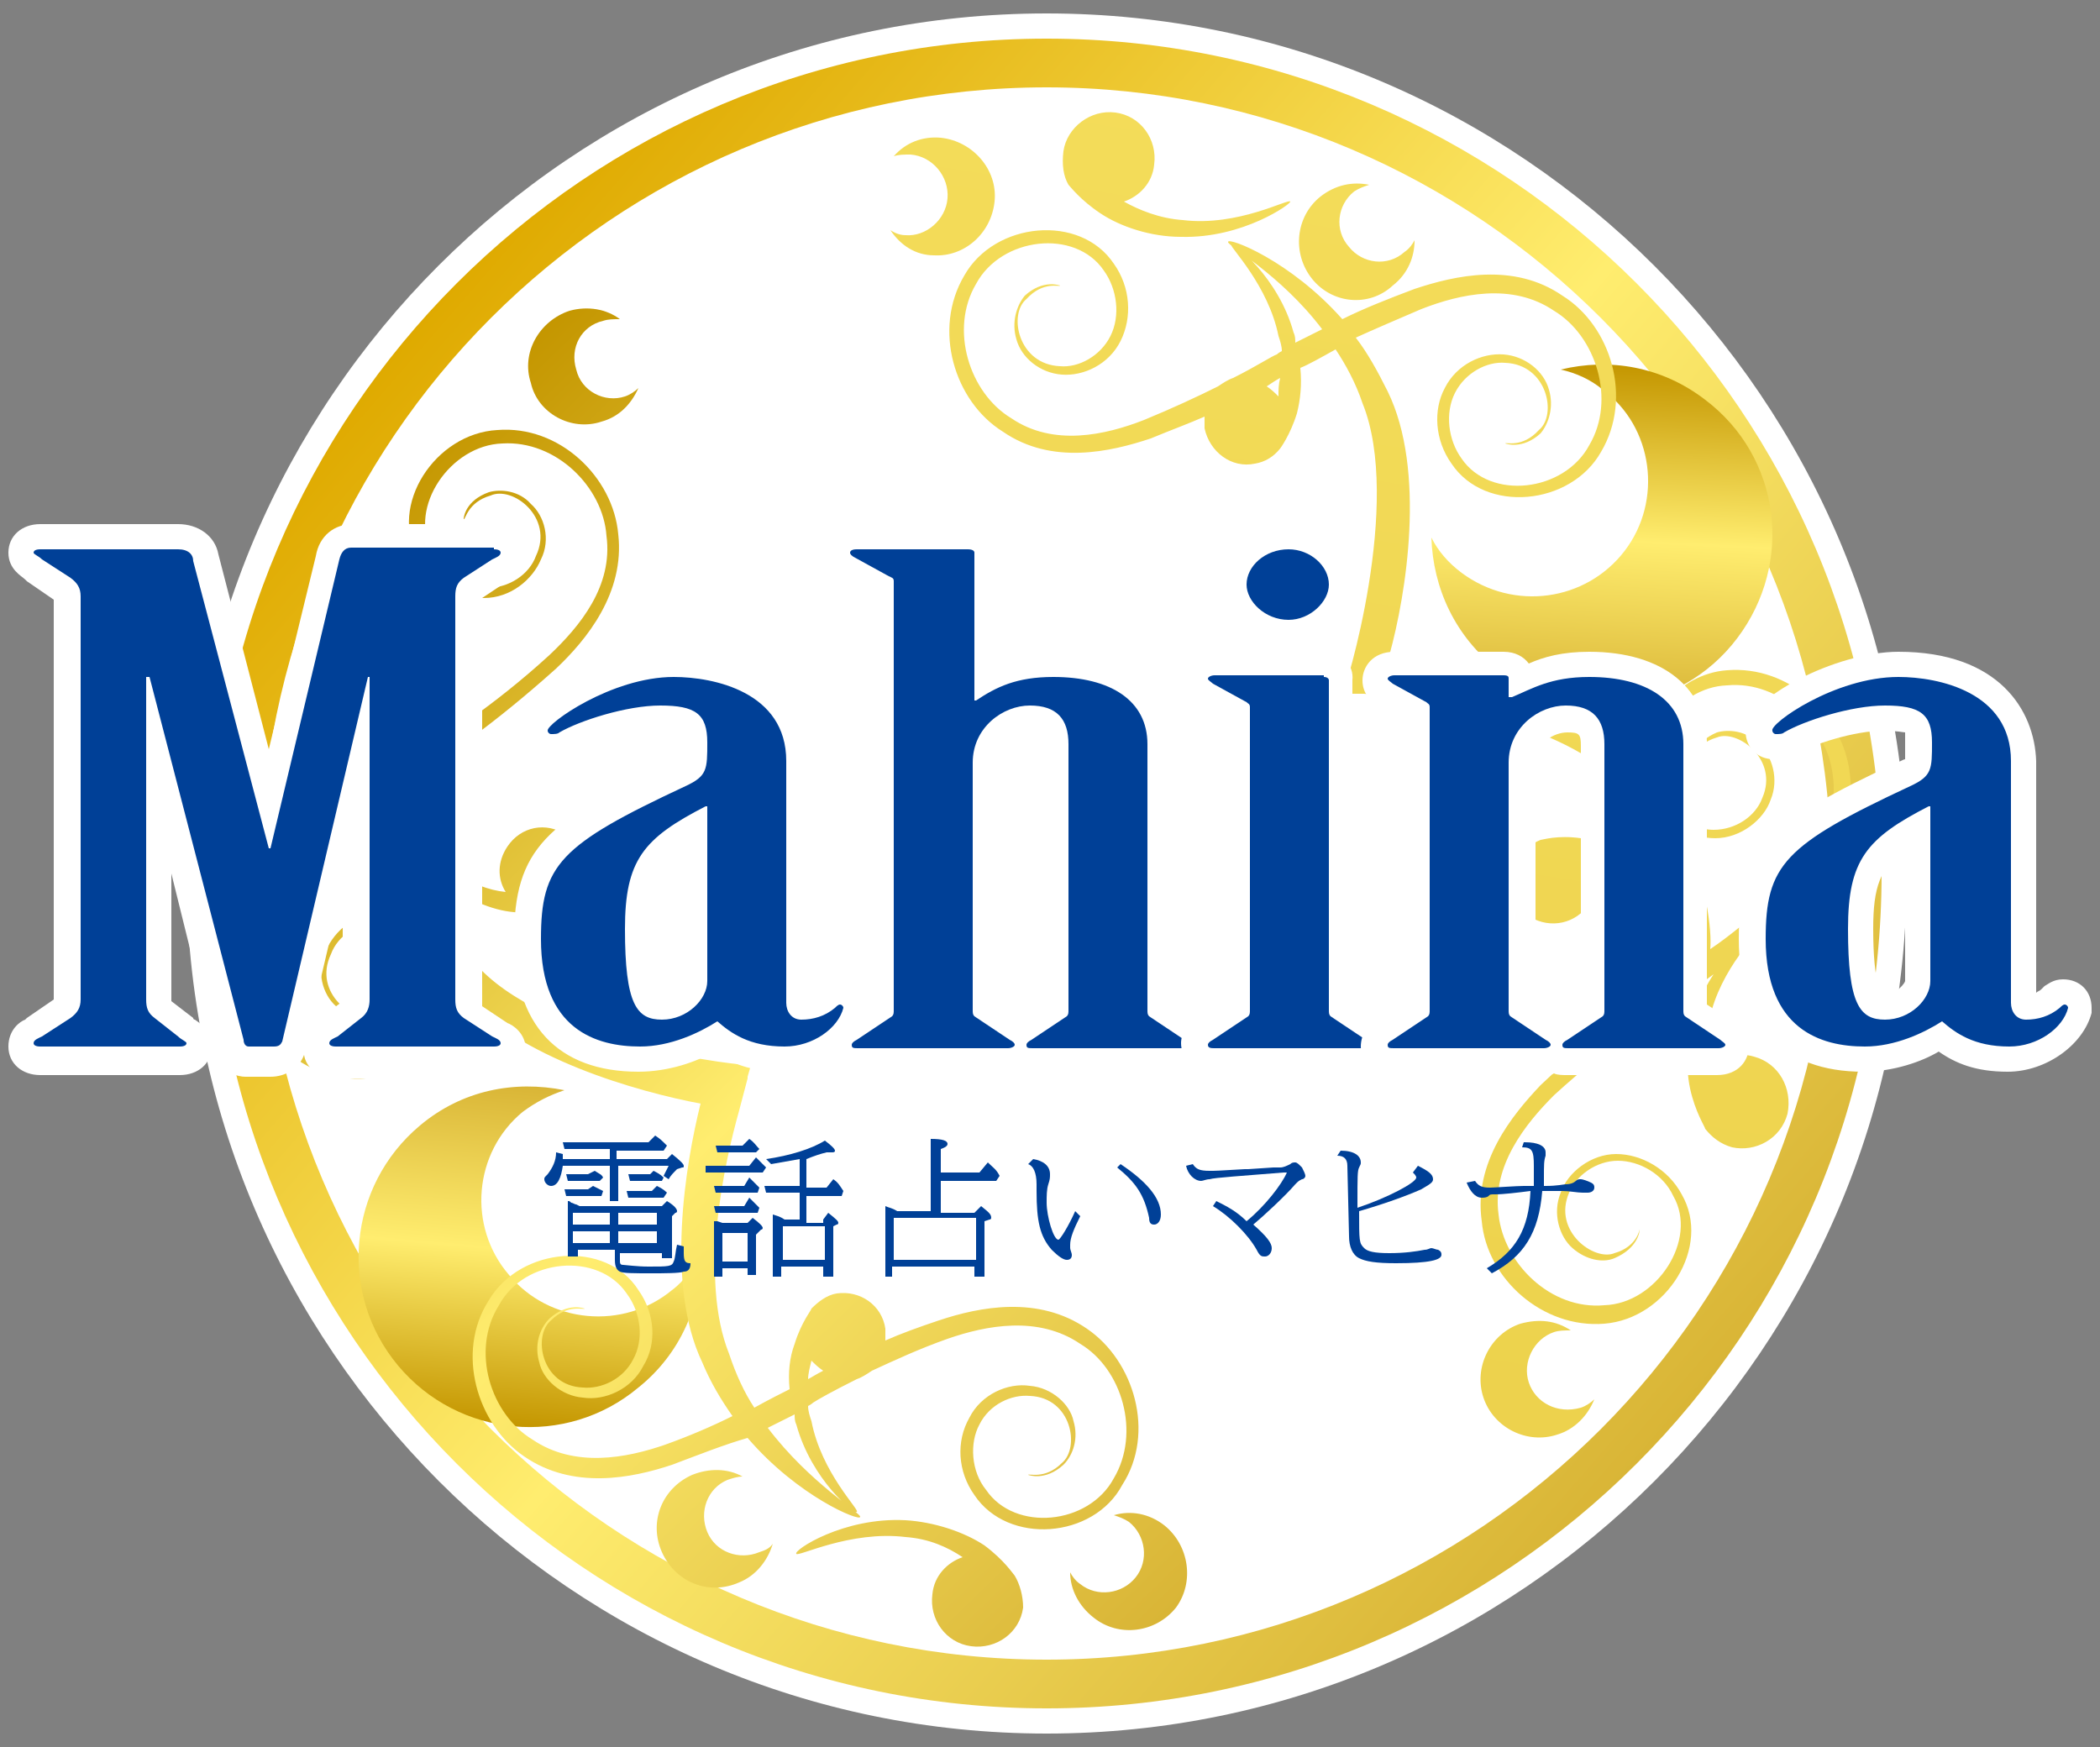
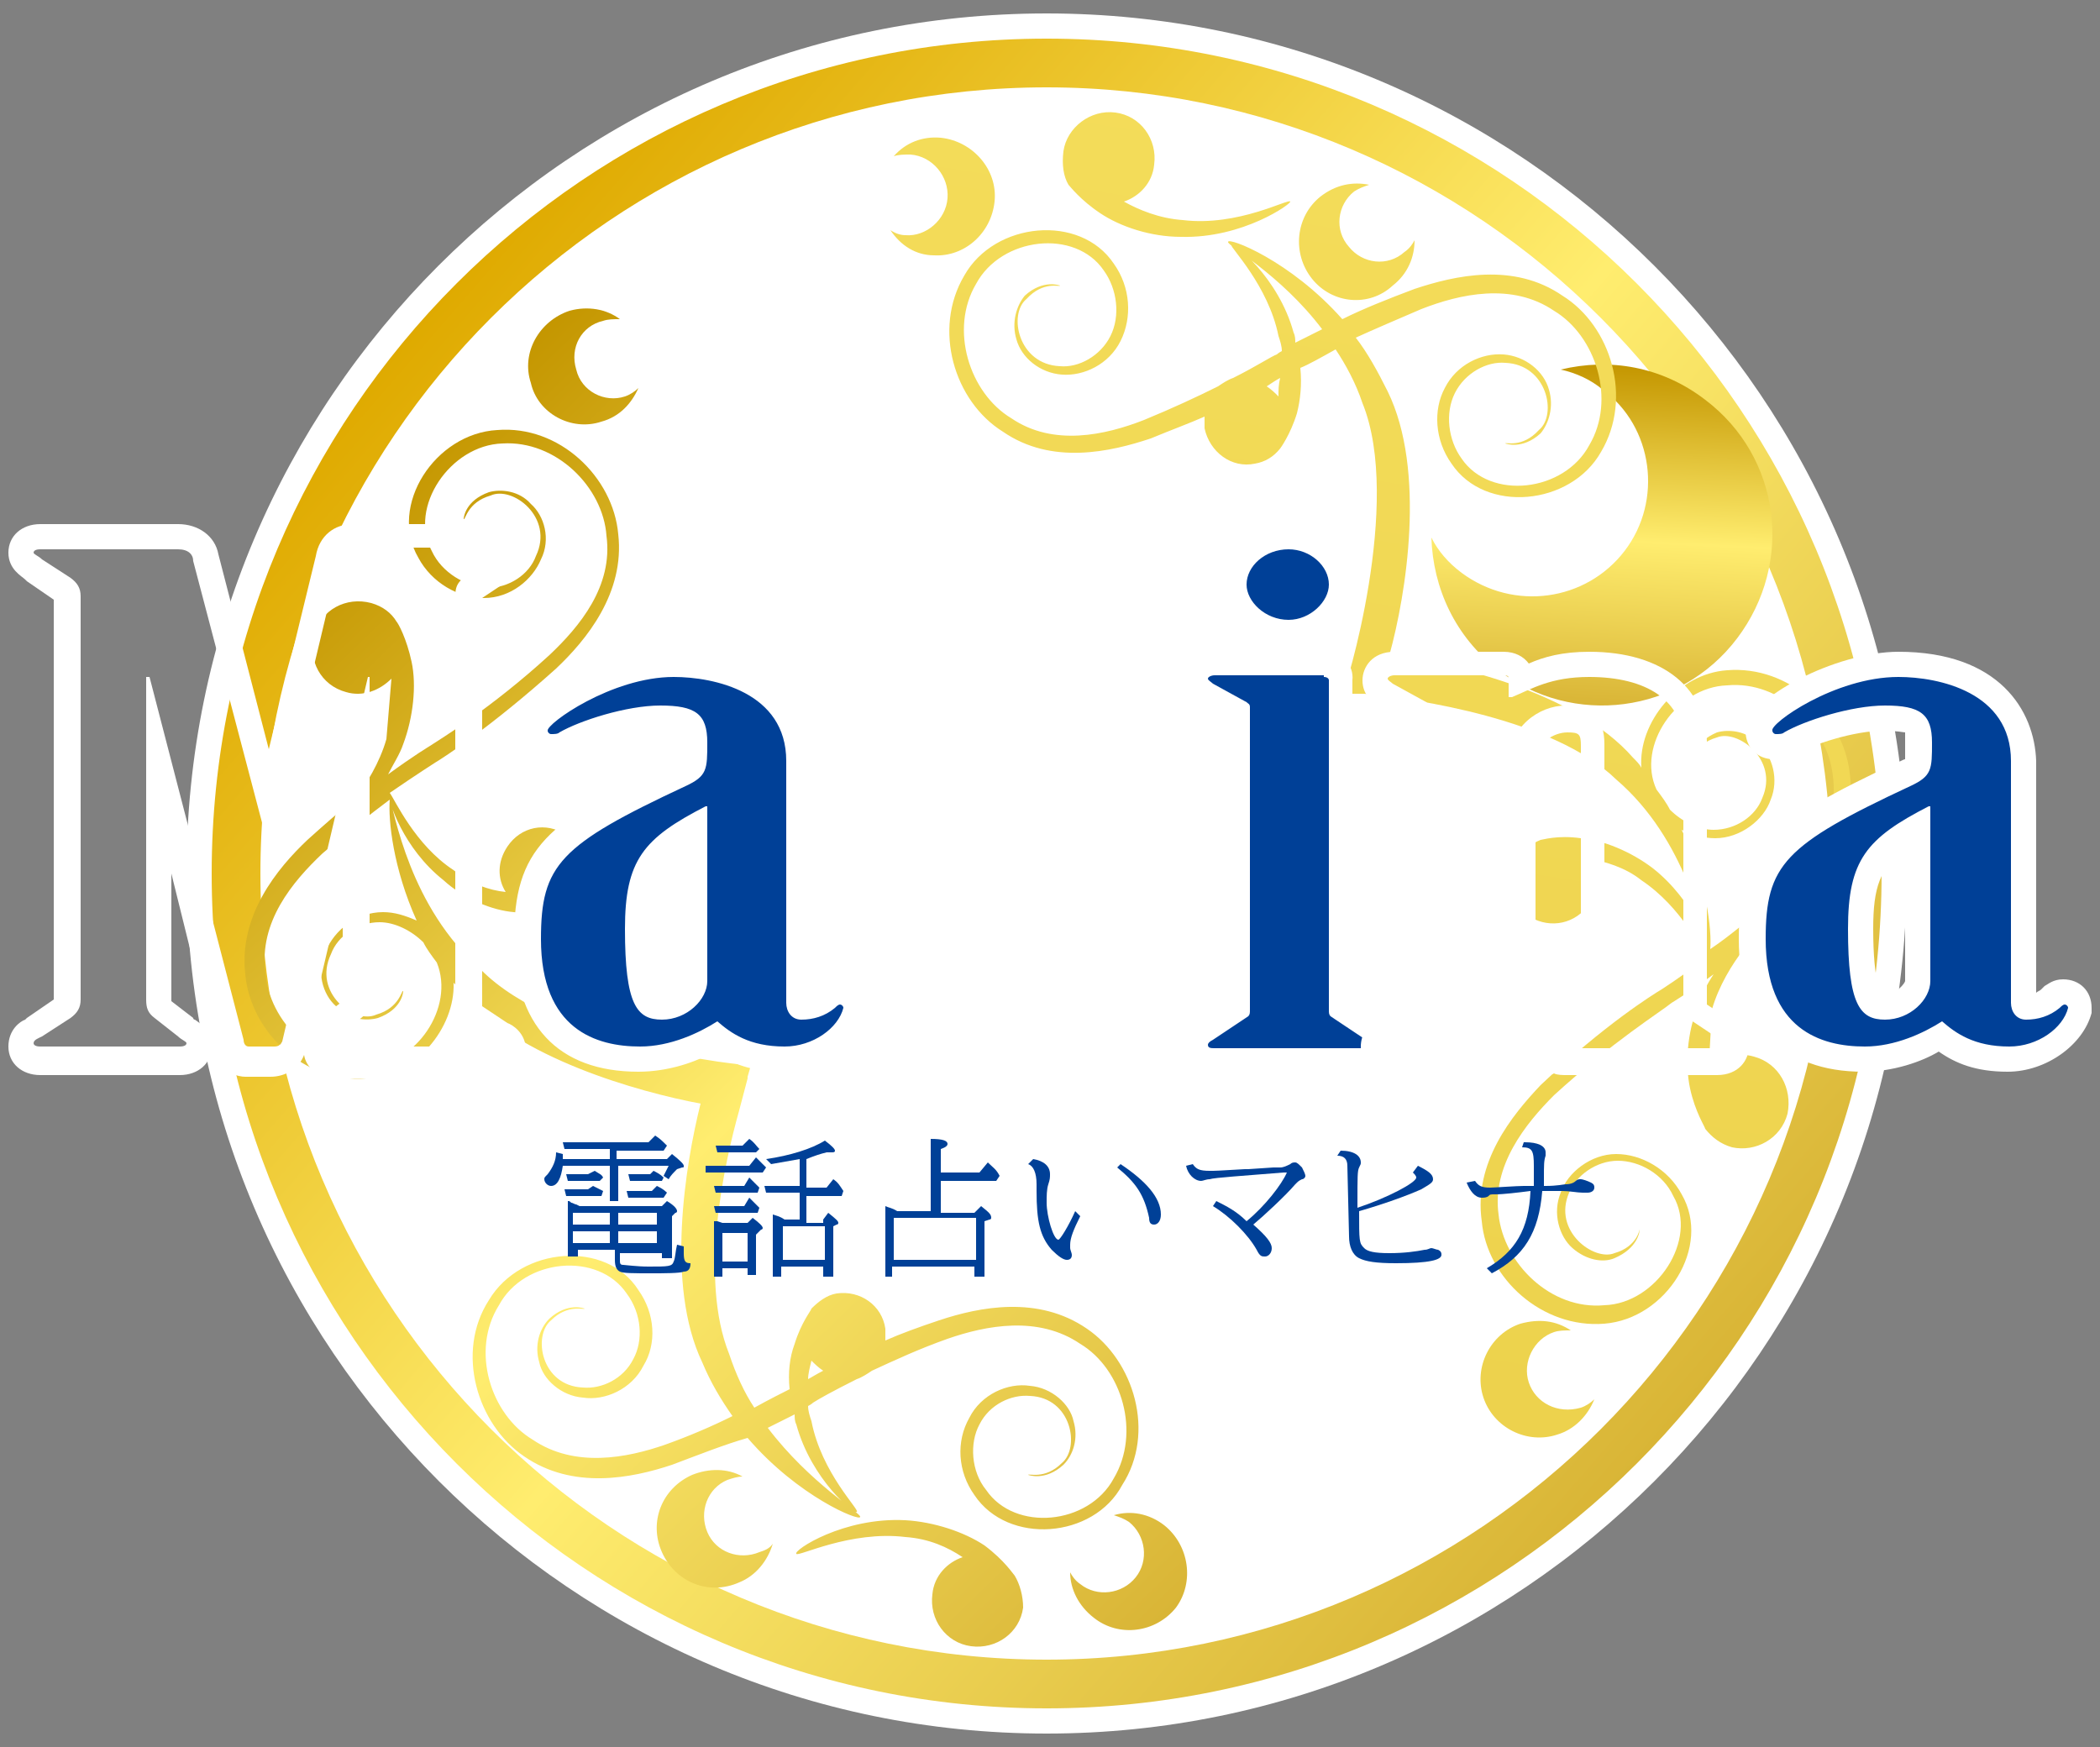
<svg xmlns="http://www.w3.org/2000/svg" version="1.1" id="レイヤー_1" x="0px" y="0px" viewBox="0 0 125 104" style="enable-background:new 0 0 125 104;" xml:space="preserve">
  <rect x="0" y="0" width="125" height="104" fill="#808080" stroke="none" />
  <style type="text/css">
	.st0{fill:#FFFFFF;}
	.st1{fill:url(#SVGID_1_);}
	.st2{fill:url(#SVGID_2_);}
	.st3{fill:url(#SVGID_3_);}
	.st4{fill:url(#SVGID_4_);}
	.st5{fill:url(#SVGID_5_);}
	.st6{fill:#004097;}
</style>
  <g>
    <path class="st0" d="M50.2,69.4c-0.1-0.1-0.3-0.2-0.5-0.2c0,0,0,0-0.1,0c-0.2,0-0.4,0.1-0.5,0.3L49,69.8h-0.1v-0.4   c0.2-0.1,0.4-0.1,0.5-0.2c0.1,0,0.1,0,0.2,0c0.6,0,0.9-0.4,0.9-0.8c0-0.5-0.5-0.9-1-1.2c-0.1-0.1-0.3-0.1-0.4-0.1   c-0.1,0-0.3,0-0.4,0.1c-0.7,0.4-1.7,0.8-2.9,1c0-0.1-0.1-0.2-0.1-0.3c-0.2-0.3-0.4-0.4-0.6-0.6L45,67.2c-0.1-0.1-0.3-0.2-0.5-0.2   c-0.2,0-0.4,0.1-0.5,0.2l-0.2,0.2h-1.3c-0.2,0-0.4,0.1-0.6,0.3s-0.2,0.4-0.1,0.6l0.1,0.2c-0.2,0-0.4,0.1-0.5,0.2   c-0.2-0.3-0.4-0.5-0.8-0.8c0,0-0.1-0.1-0.2-0.1c0-0.1-0.1-0.3-0.2-0.4c-0.3-0.3-0.5-0.4-0.8-0.6c-0.1-0.1-0.3-0.1-0.4-0.1   c-0.2,0-0.4,0.1-0.5,0.2l-0.2,0.2h-4.8c-0.2,0-0.4,0.1-0.6,0.3c-0.1,0.1-0.2,0.3-0.1,0.5c0,0,0,0-0.1,0c-0.2,0.1-0.3,0.3-0.3,0.5   c0,0.3-0.2,0.6-0.4,0.9c-0.2,0.2-0.3,0.4-0.3,0.7c0,0.6,0.5,1.1,1.1,1.1c0,0,0,0,0,0c0,0.1-0.1,0.2-0.1,0.3v3.3   c0,0.4,0.3,0.7,0.7,0.7h0.6c0.3,0,0.5-0.2,0.7-0.4h0.8c0,0.4,0.1,0.9,0.8,1.2c0.2,0.1,0.7,0.2,2.2,0.2c0.3,0,1.7,0,2.1-0.1   c0.4-0.1,0.9-0.4,1-1.2c0-0.2-0.1-0.4-0.2-0.5c0,0-0.1-0.1-0.2-0.1c0-0.1,0-0.2,0-0.4c0-0.3-0.2-0.6-0.5-0.7l-0.4-0.1c0,0,0,0,0,0   v-0.7c0.3-0.2,0.3-0.5,0.3-0.6c0-0.3-0.2-0.5-0.4-0.8c0.1-0.2,0.1-0.4,0.1-0.6c0.1-0.1,0.3-0.3,0.4-0.4l0.1,0   c0.2-0.1,0.3-0.2,0.4-0.3l0,0.1c0,0.2,0.2,0.4,0.3,0.5c0,0.1,0,0.2,0,0.4l0.1,0.4c0,0,0,0,0,0c0,0,0,0-0.1,0.1   c-0.1,0.2-0.2,0.4-0.1,0.7l0.1,0.4c-0.1,0.1-0.1,0.2-0.1,0.4V76c0,0.4,0.3,0.7,0.7,0.7H43c0.3,0,0.6-0.2,0.7-0.5h0.1   c0.1,0.2,0.4,0.4,0.6,0.4H45c0.2,0,0.3,0,0.4-0.1c0.1,0.2,0.3,0.3,0.6,0.3h0.6c0.4,0,0.7-0.3,0.7-0.6h1.1c0.1,0.3,0.4,0.6,0.7,0.6   h0.6c0.4,0,0.7-0.3,0.7-0.7v-2.5c0.3-0.2,0.3-0.5,0.3-0.7c0-0.5-0.4-0.8-0.9-1.2h0.4c0.3,0,0.5-0.2,0.7-0.4L51,71   c0.1-0.3,0.1-0.6-0.1-0.8C50.7,69.9,50.5,69.7,50.2,69.4z M47.3,74.3v-0.5h1.1v0.5H47.3z" />
    <path class="st0" d="M59.2,68.6c-0.1-0.1-0.3-0.2-0.5-0.2c0,0,0,0-0.1,0c-0.2,0-0.4,0.1-0.5,0.3L57.9,69h-1.2v-0.2   c0.2-0.2,0.4-0.4,0.4-0.7c0-0.9-1.1-1-1.7-1c0,0,0,0,0,0c-0.2,0-0.4,0.1-0.5,0.2c-0.1,0.1-0.2,0.3-0.2,0.5v3.6h-1.1   c-0.2-0.1-0.4-0.2-0.5-0.2l-0.1,0c-0.1,0-0.2,0-0.3,0c-0.1,0-0.3,0-0.4,0.1c-0.2,0.1-0.3,0.4-0.3,0.6V76c0,0.4,0.3,0.7,0.7,0.7h0.6   c0.4,0,0.7-0.3,0.7-0.6h3.4c0.1,0.3,0.4,0.6,0.7,0.6h0.6c0.4,0,0.7-0.3,0.7-0.7v-3c0.3-0.2,0.4-0.5,0.4-0.7c0-0.5-0.5-0.9-0.9-1.2   c-0.1-0.1-0.3-0.2-0.4-0.2c-0.2,0-0.4,0.1-0.5,0.2l-0.2,0.2h-1.1v-0.5h2.6c0.3,0,0.5-0.1,0.6-0.4l0.2-0.3c0.1-0.2,0.1-0.6-0.1-0.8   C59.7,69.1,59.5,68.9,59.2,68.6z M54,74.2v-1h3.4v1H54z" />
    <path class="st0" d="M64.5,71.6c-0.1-0.1-0.3-0.2-0.5-0.2c0,0-0.1,0-0.1,0c-0.2,0-0.4,0.2-0.5,0.4c-0.1,0.2-0.2,0.3-0.2,0.5   C63.1,72,63,71.7,63,71.5c0-0.3,0-0.7,0.1-0.9c0.1-0.3,0.1-0.5,0.1-0.7c0-0.8-0.6-1.4-1.6-1.6c0,0-0.1,0-0.1,0   c-0.2,0-0.4,0.1-0.5,0.2l-0.3,0.3c-0.2,0.2-0.2,0.4-0.2,0.7c0.1,0.2,0.2,0.4,0.5,0.5c0,0.1,0,0.2,0,0.5v0.4c0,2,0.3,3,1.1,3.9   c0.3,0.4,0.8,0.9,1.4,0.9c0.6,0,1-0.4,1-1.1c0-0.2,0-0.3-0.1-0.5l0,0c0-0.1,0-0.4,0.5-1.3c0.1-0.3,0.1-0.6-0.1-0.8L64.5,71.6z" />
    <path class="st0" d="M67.1,68.7c-0.1-0.1-0.2-0.1-0.4-0.1c-0.2,0-0.3,0.1-0.5,0.2L65.9,69c-0.2,0.1-0.3,0.4-0.3,0.6   c0,0.2,0.1,0.4,0.3,0.6c1,0.8,1.4,1.4,1.6,2.5c0.2,0.9,0.8,1,1,1c0.7,0,1.2-0.6,1.2-1.4C69.8,71,68.9,69.8,67.1,68.7z" />
-     <path class="st0" d="M77.1,68.5c-0.3,0-0.5,0.1-0.7,0.2c-0.1,0.1-0.2,0.1-0.2,0.1c0,0-0.1,0-0.1,0l0,0c0,0-0.1,0-0.3,0l-0.1,0   l-1.5,0.1l-0.2,0C72.4,69,72.3,69,72,69c-0.3,0-0.4,0-0.4,0c-0.1-0.2-0.3-0.3-0.5-0.4c0,0-0.1,0-0.1,0c-0.2,0-0.3,0.1-0.4,0.2   l-0.3,0.2c-0.2,0.2-0.3,0.5-0.3,0.7c0.2,0.9,0.9,1.5,1.6,1.5c0.1,0,0.2,0,0.3,0c0,0,0,0,0,0l-0.2,0.3c-0.1,0.2-0.2,0.4-0.2,0.6   c0,0.2,0.2,0.4,0.3,0.5c0.9,0.5,1.9,1.6,2.3,2.3c0.2,0.4,0.4,0.8,1.1,0.8c0.6,0,1.1-0.5,1.1-1.2c0-0.5-0.2-0.9-0.7-1.4   c0.7-0.6,1.5-1.4,2-2c0.1-0.1,0.1-0.1,0.2-0.2c0.1-0.1,0.6-0.3,0.6-0.9c0-0.3-0.1-0.6-0.3-0.9C78,69,77.7,68.5,77.1,68.5z    M75.3,70.7c-0.3,0.4-0.7,0.8-1,1.1c-0.5-0.4-1-0.7-1.5-0.9C73.2,70.9,74,70.8,75.3,70.7z" />
    <path class="st0" d="M86,73.8c-0.2-0.1-0.5-0.2-0.8-0.2c-0.2,0-0.4,0.1-0.6,0.1c-0.2,0.1-0.8,0.2-1.9,0.2c-0.8,0-1-0.1-1-0.1   c0,0,0,0,0,0c0-0.2,0-0.6,0-1.1c1.3-0.4,2.5-0.8,3.3-1.2c0.5-0.2,1.1-0.6,1.1-1.2c0-0.8-0.9-1.2-1.3-1.4c-0.1,0-0.2-0.1-0.3-0.1   c-0.1,0-0.3,0-0.4,0.1L83.7,69c-0.2,0.1-0.3,0.4-0.4,0.6c0,0.1,0,0.2,0,0.2c-0.4,0.2-1,0.6-1.8,0.9c0-0.6,0-1,0.1-1.1   c0.1-0.2,0.1-0.3,0.1-0.5c0-0.7-0.5-1.4-1.9-1.4c0,0,0,0,0,0c-0.3,0-0.5,0.1-0.6,0.4L79,68.4c-0.1,0.2-0.1,0.5,0,0.7   c0.1,0.2,0.3,0.4,0.5,0.4l0.1,4.1c0,1.1,0.5,1.6,0.9,1.9c0.5,0.3,1.2,0.5,2.6,0.5c1.9,0,3.5,0,3.5-1.2C86.6,74.5,86.5,74.1,86,73.8   z" />
    <path class="st0" d="M95.2,69.8c-0.1-0.1-0.6-0.3-1-0.3c-0.3,0-0.5,0.1-0.7,0.2c0,0-0.1,0-0.3,0c-0.1,0-0.2,0-0.3,0   c-0.1,0-0.2,0-0.3,0c0-0.6,0-0.7,0-0.9c0-0.2,0-0.2,0-0.4c0-0.6-0.5-1.3-1.9-1.3h-0.1c-0.3,0-0.6,0.2-0.7,0.4l-0.1,0.3   c-0.1,0.2-0.1,0.4,0,0.6c0.1,0.2,0.3,0.3,0.5,0.4c0,0,0,0,0,0c0,0.1,0,0.2,0,0.4c0,0.2,0,0.4,0,0.5c0,0,0,0,0,0   c-0.4,0-1.8,0.1-1.9,0.1c-0.1,0-0.2,0-0.2,0c0,0,0,0,0,0c-0.1-0.2-0.3-0.3-0.5-0.4c0,0-0.1,0-0.1,0c-0.2,0-0.3,0.1-0.5,0.2L87,70   c-0.2,0.2-0.3,0.5-0.2,0.7c0.2,0.8,0.9,1.4,1.6,1.4c0.2,0,0.5-0.1,0.6-0.1c0.1,0,0.1,0,0.3-0.1c0.3-0.1,0.7-0.1,1.2-0.2   c-0.2,1.5-0.8,2.4-2.1,3.1c-0.2,0.1-0.3,0.3-0.4,0.5c0,0.2,0,0.4,0.2,0.6l0.3,0.3c0.1,0.2,0.3,0.2,0.5,0.2c0.1,0,0.2,0,0.3-0.1   c2-1,3-2.4,3.3-4.8c0.2,0,0.4,0,0.6,0c0.4,0,0.8,0,1.1,0c0.2,0,0.4,0,0.4,0c0.6,0,1.1-0.4,1.1-1C95.8,70.5,95.7,70.1,95.2,69.8z" />
  </g>
  <path class="st0" d="M62.3,0.8C34,0.8,11.1,23.8,11.1,52c0,28.2,23,51.2,51.2,51.2c28.2,0,51.2-23,51.2-51.2  C113.5,23.8,90.5,0.8,62.3,0.8z" />
  <g>
    <linearGradient id="SVGID_1_" gradientUnits="userSpaceOnUse" x1="24.74" y1="19.383" x2="99.786" y2="84.619">
      <stop offset="0" style="stop-color:#DFAA00" />
      <stop offset="0.515" style="stop-color:#FFED6F" />
      <stop offset="1" style="stop-color:#D9B536" />
    </linearGradient>
    <path class="st1" d="M62.3,101.7c-27.4,0-49.7-22.3-49.7-49.7c0-27.4,22.3-49.7,49.7-49.7C89.7,2.3,112,24.6,112,52   C112,79.4,89.7,101.7,62.3,101.7z M62.3,5.2c-25.8,0-46.8,21-46.8,46.8c0,25.8,21,46.8,46.8,46.8C88,98.8,109,77.8,109,52   C109,26.2,88,5.2,62.3,5.2z" />
    <g>
      <linearGradient id="SVGID_2_" gradientUnits="userSpaceOnUse" x1="-79.407" y1="36.008" x2="-60.32" y2="29.11" gradientTransform="matrix(0.419 -0.908 0.908 0.419 31.251 -2.271)">
        <stop offset="0" style="stop-color:#C49600" />
        <stop offset="0.515" style="stop-color:#FFED6F" />
        <stop offset="1" style="stop-color:#D9B536" />
      </linearGradient>
-       <path class="st2" d="M30.3,75.9c2.4,2.9,6.8,3.3,9.7,0.9c0.8-0.6,1.3-1.4,1.7-2.2c0.1,3-1.2,6-3.7,8c-4.3,3.6-10.7,3-14.3-1.3    c-3.6-4.3-3-10.7,1.3-14.3c2.5-2.1,5.6-2.7,8.6-2.1c-0.9,0.3-1.7,0.7-2.5,1.3C28.2,68.6,27.8,73,30.3,75.9z" />
      <linearGradient id="SVGID_3_" gradientUnits="userSpaceOnUse" x1="12.067" y1="28.521" x2="75.027" y2="79.506" gradientTransform="matrix(0.993 0.12 -0.12 0.993 7.855 5.006)">
        <stop offset="0" style="stop-color:#C49600" />
        <stop offset="0.515" style="stop-color:#FFED6F" />
        <stop offset="1" style="stop-color:#D9B536" />
      </linearGradient>
      <path class="st3" d="M46,91.9c-0.3,1-1,1.9-2,2.3c-1.8,0.8-3.8,0-4.6-1.8c-0.8-1.8,0-3.8,1.8-4.6c1-0.4,2.1-0.4,3,0.1    c-0.3,0-0.6,0.1-0.9,0.2c-1.2,0.5-1.7,1.9-1.2,3.1c0.5,1.2,1.9,1.7,3.1,1.2C45.5,92.3,45.8,92.2,46,91.9z M69.3,90.8    c-0.9-0.7-2-0.9-3-0.6c0.3,0.1,0.6,0.2,0.9,0.4c1,0.8,1.2,2.3,0.4,3.3c-0.8,1-2.3,1.2-3.3,0.4c-0.3-0.2-0.5-0.5-0.6-0.7    c0,1,0.5,2,1.4,2.7c1.5,1.2,3.7,0.9,4.9-0.6C71.1,94.2,70.8,92,69.3,90.8z M40,87.2c-2.4,0.8-5.9,1.5-8.8-0.5    c-2.8-1.9-4.1-6.2-2.1-9.3c1.9-3.2,7-3.6,8.9-0.6c1,1.4,1.1,3.2,0.3,4.5c-0.7,1.4-2.3,2.1-3.6,1.9c-1.3-0.1-2.4-1.1-2.6-2.1    c-0.3-1,0-2,0.6-2.6c1.1-1,2.1-0.6,2.1-0.6c0,0.1-1-0.3-2,0.7c-1.1,0.9-0.6,3.9,1.9,4c1.1,0.1,2.4-0.5,3-1.7    c0.6-1.1,0.5-2.7-0.4-3.9c-1.7-2.5-6.1-2.1-7.6,0.7c-1.7,2.7-0.5,6.5,2,8c2.5,1.7,5.6,1.1,7.9,0.3c1.4-0.5,2.8-1.1,4-1.7    c-0.7-1-1.3-2-1.8-3.2c-2.2-4.6-1-11.8-0.1-15.4c-3.7-0.7-10.9-2.7-14.2-6.6c-0.2-0.2-0.3-0.4-0.5-0.6c0.1,2.7-2.3,5.6-5.2,5.7    c-3.7,0.3-6.9-2.8-7.2-6.2c-0.4-3.5,1.9-6.3,3.7-8c1-0.9,1.9-1.7,2.8-2.4c0.7-0.9,1.5-2.2,1.9-3.6l0.3-3.6    c-0.7,0.7-1.7,1.1-2.7,0.8c-1.5-0.4-2.3-1.9-1.9-3.4c0.4-1.5,1.9-2.3,3.4-1.9c0.7,0.2,1.2,0.6,1.5,1.1l0,0c0.1,0.1,0.6,1,0.9,2.4    c0.3,1.4,0.1,3.3-0.5,4.9c-0.2,0.6-0.6,1.2-0.9,1.8c1.5-1.1,2.5-1.7,2.5-1.7c0.6-0.4,3.6-2.2,7.1-5.4c1.8-1.7,3.8-4.1,3.4-7.1    c-0.2-2.9-3-5.7-6.2-5.5c-3.1,0.1-5.6,3.8-4.2,6.4c0.6,1.3,2,2.1,3.3,2.2c1.3,0,2.5-0.8,2.9-1.9c1.1-2.3-1.4-4.2-2.7-3.6    c-1.4,0.4-1.5,1.5-1.6,1.4c0-0.1,0.1-1.1,1.5-1.6c0.7-0.2,1.8-0.1,2.5,0.7c0.8,0.7,1.2,2.1,0.6,3.3c-0.5,1.2-1.8,2.3-3.4,2.3    c-1.5,0-3.1-0.9-3.9-2.4c-1.8-3.1,1-7.4,4.7-7.6c3.7-0.3,6.9,2.8,7.2,6.2c0.4,3.5-1.9,6.3-3.7,8c-3.9,3.5-6.7,5.3-7.2,5.6    c0,0-1.1,0.7-2.7,1.8c0.3,0.4,1.5,3.1,3.8,4.6c1,0.8,2.1,1.2,3.1,1.3c-0.5-0.8-0.5-1.8,0.1-2.7c0.8-1.2,2.3-1.5,3.5-0.7    c1.2,0.8,1.5,2.4,0.7,3.5c-0.4,0.5-0.9,0.9-1.4,1l0,0c-0.1,0-1,0.3-2.4,0.1c-1.3-0.1-3-0.8-4.2-1.9c-2.4-1.9-3.3-4.7-3.3-5.3    c0,0,0,0,0,0c0.4,1.4,1.3,6.9,5.5,10.6c4.5,4.6,15.9,5.8,16.1,5.7l-0.2,0.7l0,0c0,0,0,0,0,0.1L44,66.1c0,0,0,0,0,0    c-0.9,3.2-2.4,10-0.6,14.5c0.4,1.2,0.9,2.3,1.5,3.2c0.9-0.5,1.7-0.9,2.1-1.1c-0.1-1,0-1.9,0.3-2.7c0.4-1.3,1-2,1-2.1l0,0    c0.4-0.4,0.9-0.8,1.5-0.9c1.4-0.2,2.7,0.7,2.9,2.1c0,0.2,0,0.5,0,0.7c0.9-0.4,2-0.8,3.2-1.2c2.4-0.8,5.9-1.5,8.8,0.5    c2.8,1.9,4.1,6.2,2.1,9.3C65.1,91.6,60,92,58,89c-1-1.4-1.1-3.2-0.3-4.6c0.7-1.4,2.3-2.1,3.6-1.9c1.3,0.1,2.4,1.1,2.6,2.1    c0.3,1,0,2-0.6,2.6c-1.1,1-2.1,0.6-2.1,0.6c0-0.1,1,0.3,2-0.7c1.1-0.9,0.6-3.9-1.9-4c-1.1-0.1-2.4,0.5-3,1.7    c-0.6,1.1-0.5,2.8,0.4,3.9c1.7,2.5,6.1,2.1,7.6-0.7c1.6-2.7,0.5-6.5-2-8c-2.5-1.7-5.6-1.1-7.9-0.3c-1.7,0.6-3.2,1.3-4.5,1.9    c-0.3,0.2-0.6,0.4-0.9,0.5c-1.4,0.7-2.3,1.2-2.6,1.4c0,0-0.1,0.1-0.3,0.2c0,0.3,0.1,0.6,0.2,0.9c0.6,3.1,2.9,5.3,2.7,5.4    c-0.1,0.2-2.7-1.9-3.6-5.2c-0.1-0.2-0.1-0.4-0.1-0.6c-0.4,0.2-1,0.5-1.6,0.8c2.5,3.3,5.6,5.1,5.5,5.3c0,0.3-3.7-1.2-6.7-4.7    C43.1,86,41.6,86.6,40,87.2z M48.1,82.1c0.2-0.1,0.5-0.3,0.9-0.5c-0.3-0.2-0.5-0.4-0.7-0.6C48.2,81.4,48.1,81.8,48.1,82.1z     M26,57.3c-0.3-0.4-0.6-0.8-0.8-1.2c-0.7-0.7-1.7-1.2-2.6-1.2c-1.3,0-2.5,0.8-2.9,1.9c-1.1,2.3,1.4,4.2,2.7,3.6    c1.4-0.4,1.5-1.5,1.6-1.4c0,0.1-0.1,1.1-1.5,1.6c-0.7,0.2-1.8,0.1-2.5-0.7c-0.8-0.7-1.2-2.1-0.6-3.3c0.5-1.2,1.8-2.3,3.4-2.3    c0.7,0,1.3,0.2,2,0.5c-1.4-3.1-1.7-6-1.6-7.2c-1.2,0.9-2.6,2-4,3.2c-1.8,1.7-3.8,4.1-3.4,7.1c0.2,2.9,3,5.7,6.2,5.5    C24.7,63.4,27.1,60,26,57.3z M60.4,93.8c-0.1-0.1-0.6-0.9-1.8-1.8c-1.2-0.8-3-1.4-4.7-1.5c-3.7-0.2-6.7,1.8-6.5,2    c0.1,0.2,3.2-1.4,6.5-1c1.4,0.1,2.5,0.6,3.4,1.2c-0.9,0.3-1.7,1.1-1.8,2.2c-0.2,1.5,0.8,2.9,2.3,3.1c1.5,0.2,2.9-0.8,3.1-2.3    C60.9,95,60.7,94.3,60.4,93.8L60.4,93.8z M35.8,25.1c1.1-0.3,1.8-1.1,2.2-2c-0.2,0.2-0.5,0.4-0.8,0.5c-1.2,0.4-2.6-0.3-2.9-1.6    c-0.4-1.3,0.3-2.6,1.6-2.9c0.3-0.1,0.6-0.1,1-0.1c-0.8-0.6-1.9-0.8-3-0.5c-1.8,0.6-2.9,2.5-2.3,4.3C32,24.6,34,25.7,35.8,25.1z" />
    </g>
    <g>
      <linearGradient id="SVGID_4_" gradientUnits="userSpaceOnUse" x1="76.426" y1="96.533" x2="58.846" y2="106.675" gradientTransform="matrix(-0.456 -0.89 -0.89 0.456 216.603 45.695)">
        <stop offset="0" style="stop-color:#C49600" />
        <stop offset="0.515" style="stop-color:#FFED6F" />
        <stop offset="1" style="stop-color:#D9B536" />
      </linearGradient>
      <path class="st4" d="M96.7,32.8c-2.3,3-6.6,3.6-9.7,1.3c-0.8-0.6-1.4-1.3-1.8-2.1c0.1,3,1.4,5.9,4,7.9c4.4,3.4,10.8,2.6,14.2-1.9    c3.4-4.5,2.6-10.8-1.9-14.2c-2.6-2-5.7-2.5-8.6-1.8c0.9,0.2,1.8,0.6,2.5,1.2C98.4,25.4,99,29.8,96.7,32.8z" />
      <linearGradient id="SVGID_5_" gradientUnits="userSpaceOnUse" x1="51.817" y1="505.751" x2="115.765" y2="-714.458" gradientTransform="matrix(0.995 0.102 -0.102 0.995 6.57 2.596)">
        <stop offset="0" style="stop-color:#C49600" />
        <stop offset="0.515" style="stop-color:#FFED6F" />
        <stop offset="1" style="stop-color:#D9B536" />
      </linearGradient>
      <path class="st5" d="M78.1,16.6c-1.2-1.5-1-3.7,0.5-4.9c0.9-0.7,1.9-0.9,2.9-0.7c-0.3,0.1-0.6,0.2-0.9,0.4c-1,0.8-1.2,2.3-0.3,3.3    c0.8,1,2.3,1.2,3.3,0.3c0.3-0.2,0.5-0.5,0.6-0.7c0,1-0.4,2-1.3,2.7C81.5,18.3,79.3,18.1,78.1,16.6z M91,82.3    c-0.4-1.2,0.3-2.6,1.5-3c0.3-0.1,0.6-0.1,1-0.1c-0.9-0.6-1.9-0.7-3-0.4c-1.8,0.6-2.8,2.6-2.2,4.4c0.6,1.8,2.6,2.8,4.4,2.2    c1-0.3,1.8-1.1,2.2-2.1c-0.2,0.2-0.5,0.4-0.8,0.5C92.7,84.2,91.4,83.5,91,82.3z M59.2,12c0.2-1.9-1.3-3.6-3.2-3.8    c-1.1-0.1-2.1,0.3-2.8,1.1c0.3-0.1,0.6-0.1,1-0.1c1.3,0.1,2.3,1.3,2.2,2.6c-0.1,1.3-1.3,2.3-2.5,2.2c-0.3,0-0.6-0.1-0.9-0.3    c0.6,0.9,1.5,1.5,2.6,1.5C57.4,15.3,59,13.9,59.2,12z M63.6,11c0.1,0.1,0.7,0.9,1.9,1.7c1.2,0.8,3,1.4,4.8,1.4    c3.7,0.1,6.6-2,6.5-2.1c-0.1-0.2-3.1,1.5-6.4,1.1c-1.4-0.1-2.6-0.6-3.5-1.1c0.9-0.3,1.7-1.1,1.8-2.2c0.2-1.5-0.8-2.9-2.3-3.1    c-1.5-0.2-2.9,0.9-3.1,2.3C63.2,9.8,63.3,10.5,63.6,11L63.6,11z M106.4,66.3c-0.4,1.5-1.9,2.3-3.3,2c-0.7-0.2-1.2-0.6-1.6-1.1l0,0    c0-0.1-0.6-1-0.9-2.4c-0.3-1.4-0.2-3.3,0.5-5c0.2-0.6,0.5-1.2,0.9-1.8c-1.5,1.1-2.5,1.7-2.5,1.7c-0.6,0.5-3.5,2.3-7,5.5    c-1.7,1.7-3.7,4.2-3.3,7.1c0.3,2.9,3.1,5.7,6.3,5.4c3.1-0.1,5.6-3.9,4.1-6.5c-0.6-1.3-2-2.1-3.3-2.1c-1.3,0-2.5,0.9-2.9,1.9    c-1,2.3,1.5,4.1,2.7,3.6c1.4-0.4,1.5-1.5,1.5-1.4c0,0.1-0.1,1.1-1.5,1.7c-0.7,0.3-1.7,0.1-2.5-0.6c-0.8-0.7-1.2-2.1-0.7-3.3    c0.4-1.2,1.8-2.3,3.3-2.3c1.5,0,3.1,0.9,3.9,2.4c1.8,3.1-0.9,7.4-4.6,7.7c-3.7,0.3-7-2.7-7.3-6.1c-0.5-3.5,1.8-6.3,3.5-8.1    c3.8-3.6,6.7-5.4,7.2-5.7c0,0,1.1-0.7,2.7-1.9c-0.3-0.4-1.5-3-3.9-4.6c-1-0.8-2.2-1.1-3.1-1.3c0.5,0.8,0.5,1.8,0,2.7    c-0.8,1.2-2.3,1.5-3.5,0.8c-1.2-0.7-1.5-2.3-0.8-3.5c0.3-0.5,0.9-0.9,1.4-1.1l0,0c0.1,0,1-0.3,2.4-0.1c1.3,0.1,3,0.8,4.3,1.8    c2.4,1.9,3.4,4.7,3.4,5.2c0,0,0,0,0,0c-0.4-1.4-1.4-6.9-5.6-10.5c-3.7-3.6-11.9-4.8-15-5.1l-1.3,0c0.2-0.2,3.6-11.4,1.2-17.3    c-0.4-1.2-1-2.3-1.6-3.2c-0.9,0.5-1.6,0.9-2.1,1.1c0.1,1,0,1.9-0.2,2.7c-0.4,1.3-1,2.1-1,2.1l0,0c-0.4,0.5-0.9,0.8-1.5,0.9    c-1.4,0.3-2.7-0.7-3-2.1c0-0.2,0-0.5,0-0.7c-0.9,0.4-2,0.8-3.2,1.3c-2.4,0.8-5.9,1.6-8.8-0.4c-2.9-1.8-4.2-6.1-2.3-9.3    c1.8-3.2,6.9-3.7,8.9-0.7c1,1.4,1.1,3.2,0.4,4.6c-0.7,1.4-2.2,2.1-3.5,2c-1.3-0.1-2.4-1-2.7-2.1c-0.3-1,0-2,0.5-2.6    c1.1-1,2.1-0.6,2.1-0.6c0,0.1-1-0.3-2,0.8c-1.1,0.9-0.5,3.9,2,4c1.1,0.1,2.4-0.6,3-1.8c0.6-1.2,0.4-2.8-0.4-3.9    c-1.7-2.5-6.1-2-7.6,0.8c-1.6,2.7-0.4,6.5,2.1,8c2.5,1.7,5.6,1,7.9,0.1c1.7-0.7,3.2-1.4,4.4-2c0.3-0.2,0.6-0.4,0.9-0.5    c1.4-0.7,2.3-1.3,2.6-1.4c0,0,0.1-0.1,0.3-0.2c0-0.3-0.1-0.6-0.2-0.9c-0.6-3-2.9-5.3-2.8-5.4c0.1-0.2,2.8,1.9,3.7,5.2    c0.1,0.2,0.1,0.4,0.1,0.6c0.4-0.2,1-0.5,1.6-0.8c-2.5-3.3-5.7-5-5.6-5.2c0-0.3,3.7,1.1,6.8,4.6c1.2-0.6,2.7-1.2,4.3-1.8    c2.4-0.8,5.9-1.6,8.8,0.4c2.9,1.8,4.2,6.1,2.3,9.3c-1.8,3.2-6.9,3.7-8.9,0.7c-1-1.4-1.1-3.2-0.4-4.5c0.7-1.4,2.2-2.1,3.5-2    c1.3,0.1,2.4,1,2.7,2.1c0.3,1,0,2-0.5,2.6c-1.1,1-2.1,0.6-2.1,0.6c0-0.1,1,0.3,2-0.8c1.1-0.9,0.5-3.9-2-4c-1.1-0.1-2.4,0.6-3,1.8    c-0.6,1.2-0.4,2.8,0.4,3.9c1.7,2.5,6.1,2,7.6-0.8c1.6-2.7,0.4-6.5-2.1-8c-2.5-1.7-5.6-1-7.9-0.1c-1.4,0.6-2.8,1.2-3.9,1.7    c0.7,0.9,1.3,2,1.9,3.2c2.3,4.7,1.1,12.1,0.1,15.7c3.6,0.5,11,2.1,14.5,6.1c0.2,0.2,0.4,0.4,0.5,0.6c-0.2-2.7,2.2-5.6,5.1-5.8    c3.7-0.3,6.9,2.7,7.3,6.1c0.5,3.5-1.8,6.3-3.5,8.1c-1,0.9-1.9,1.7-2.8,2.4c-0.7,0.9-1.5,2.2-1.9,3.6l-0.2,3.6    c0.7-0.7,1.7-1.1,2.7-0.8C105.9,63.3,106.7,64.8,106.4,66.3z M76.2,22.5c-0.2,0.1-0.5,0.3-0.8,0.5c0.3,0.2,0.5,0.4,0.7,0.6    C76.1,23.2,76.1,22.9,76.2,22.5z M105.8,53.3c1.7-1.7,3.7-4.2,3.3-7.1c-0.3-2.9-3.1-5.7-6.3-5.4c-3,0.1-5.4,3.6-4.2,6.2    c0.3,0.4,0.6,0.8,0.8,1.2c0.7,0.7,1.7,1.2,2.6,1.2c1.3,0,2.5-0.8,2.9-1.9c1-2.3-1.5-4.1-2.7-3.6c-1.4,0.4-1.5,1.5-1.5,1.4    c0-0.1,0.1-1.1,1.5-1.7c0.7-0.2,1.8-0.1,2.5,0.7c0.8,0.7,1.2,2.1,0.7,3.3c-0.4,1.2-1.8,2.3-3.3,2.3c-0.7,0-1.4-0.2-2-0.5    c1.5,3.1,1.8,6,1.7,7.1C103,55.7,104.4,54.5,105.8,53.3z" />
    </g>
  </g>
  <g>
    <path class="st6" d="M36.3,68.4h-2.7L33.5,68h5.1l0.4-0.4c0.3,0.2,0.4,0.3,0.7,0.6l-0.2,0.3h-2.8V69h3l0.3-0.3   c0.5,0.4,0.7,0.6,0.7,0.7c0,0.1,0,0.1-0.1,0.1l-0.3,0.1c-0.2,0.2-0.4,0.4-0.5,0.6L39.5,70c0.1-0.2,0.2-0.4,0.3-0.6h-3v2.1h-0.5   v-2.1h-2.8c-0.1,0.7-0.3,1.2-0.7,1.2c-0.2,0-0.4-0.2-0.4-0.4c0-0.1,0-0.1,0.2-0.3c0.3-0.4,0.5-0.8,0.5-1.3l0.4,0.1v0.1V69h2.8V68.4   z M35.3,70.6c0.2,0.1,0.4,0.2,0.6,0.3l-0.1,0.3h-2.1l-0.1-0.4H35L35.3,70.6z M36.9,74.5V75c0,0.2,0,0.3,0.2,0.3   c0.1,0,0.8,0.1,1.5,0.1c1.2,0,1.4,0,1.5-0.3c0.1-0.2,0.1-0.6,0.2-1l0.4,0.1c0,0.2,0,0.3,0,0.4c0,0.5,0.1,0.6,0.4,0.6   c0,0.3-0.1,0.5-0.4,0.5c-0.2,0.1-1.2,0.1-1.9,0.1c-1.1,0-1.7,0-1.9-0.1c-0.2-0.1-0.3-0.3-0.3-0.7v-0.6h-2.2v0.4h-0.6v-3.3   c0.1,0,0.1,0,0.2,0.1c0.1,0,0.2,0.1,0.3,0.1l0.2,0.1h4.9l0.3-0.3c0.5,0.3,0.6,0.5,0.6,0.6c0,0,0,0.1-0.1,0.1l-0.2,0.2v2.5h-0.6   v-0.3H36.9z M35.4,69.7c0.3,0.2,0.4,0.2,0.5,0.4l-0.2,0.2h-1.9l-0.1-0.4h1.3L35.4,69.7z M36.3,72.2h-2.2v0.7h2.2V72.2z M36.3,73.3   h-2.2V74h2.2V73.3z M39.1,72.2h-2.3v0.7h2.3V72.2z M39.1,73.3h-2.3V74h2.3V73.3z M39.1,70.6c0.2,0.1,0.4,0.2,0.6,0.4l-0.2,0.3h-2.1   l-0.1-0.4h1.5L39.1,70.6z M38.9,69.7c0.2,0.1,0.4,0.2,0.6,0.4l-0.1,0.2h-1.9l-0.1-0.4h1.3L38.9,69.7z" />
    <path class="st6" d="M45,68.9c0.2,0.2,0.3,0.3,0.6,0.6l-0.2,0.3h-3.4L42,69.4h2.6L45,68.9z M44.6,70.1c0.2,0.2,0.3,0.3,0.6,0.6   L45.1,71h-2.5l-0.1-0.4h1.8L44.6,70.1z M44.6,71.3c0.2,0.2,0.3,0.3,0.6,0.6l-0.1,0.3h-2.5l-0.1-0.4h1.8L44.6,71.3z M43,76h-0.5   v-3.3l0.1,0l0.1,0l0.3,0.1c0,0,0,0,0.1,0h1.4l0.3-0.3c0.4,0.3,0.6,0.5,0.6,0.6c0,0,0,0.1-0.1,0.1L45,73.5v2.4h-0.5v-0.4H43V76z    M44.6,67.8L44.6,67.8c0.3,0.2,0.4,0.4,0.6,0.6L45,68.6h-2.3l-0.1-0.4h1.6L44.6,67.8z M44.5,75.1v-1.7H43v1.7H44.5z M49,72.6   l0.3-0.4c0.5,0.4,0.6,0.5,0.6,0.6c0,0,0,0.1-0.1,0.1l-0.2,0.1V76h-0.6v-0.6h-2.5V76H46v-3.7c0.3,0.1,0.4,0.1,0.7,0.3h0.9v-1.6h-2   l-0.1-0.4h2.1V69c-0.6,0.1-1.1,0.2-1.7,0.3L45.6,69c1.4-0.2,2.7-0.6,3.5-1.1c0.4,0.3,0.6,0.5,0.6,0.6c0,0.1-0.1,0.1-0.2,0.1   c-0.1,0-0.1,0-0.3,0c-0.4,0.1-0.7,0.2-1.2,0.4v1.7h1.2l0.4-0.5c0.3,0.2,0.4,0.4,0.6,0.7l-0.1,0.3h-2.1v1.6H49z M46.6,75h2.5v-2   h-2.5V75z" />
    <path class="st6" d="M53.3,76h-0.6v-4.2c0.2,0.1,0.4,0.1,0.7,0.3h2v-4.3c0.7,0,1,0.1,1,0.3c0,0.1-0.1,0.2-0.4,0.3v1.4h2.3l0.5-0.6   c0.3,0.3,0.5,0.4,0.7,0.8l-0.2,0.3h-3.3v1.9H58l0.4-0.4c0.5,0.4,0.6,0.5,0.6,0.7c0,0,0,0.1-0.1,0.1l-0.3,0.1V76h-0.6v-0.6h-4.9V76z    M58.1,75v-2.5h-4.9V75H58.1z" />
    <path class="st6" d="M64.3,72.4c-0.4,0.8-0.6,1.3-0.6,1.7c0,0.1,0,0.1,0,0.2c0,0.1,0.1,0.3,0.1,0.4c0,0.2-0.1,0.3-0.3,0.3   c-0.2,0-0.5-0.2-0.9-0.6c-0.7-0.8-0.9-1.7-0.9-3.5v-0.4c0-0.7-0.2-1.1-0.5-1.2l0.3-0.3c0.6,0.1,1,0.4,1,0.9c0,0.2,0,0.3-0.1,0.6   c-0.1,0.3-0.1,0.7-0.1,1.1c0,0.8,0.4,2.2,0.7,2.2c0.1,0,0.6-0.8,1-1.7L64.3,72.4z M66.7,69.3c1.5,1,2.4,2,2.4,3   c0,0.4-0.2,0.6-0.4,0.6c-0.2,0-0.3-0.1-0.3-0.4c-0.3-1.4-0.8-2.1-1.9-3L66.7,69.3z" />
    <path class="st6" d="M71,69.3c0.2,0.3,0.4,0.4,1,0.4c0.4,0,0.4,0,2.1-0.1l0.2,0l1.5-0.1c0.2,0,0.4,0,0.4,0h0h0   c0.2,0,0.4-0.1,0.6-0.2c0.1-0.1,0.2-0.1,0.3-0.1c0.1,0,0.2,0.1,0.4,0.3c0.1,0.2,0.2,0.4,0.2,0.5c0,0.1-0.1,0.2-0.2,0.2   c-0.2,0.1-0.2,0.1-0.4,0.3c-0.6,0.7-1.9,1.9-2.5,2.4c0.8,0.7,1.1,1.1,1.1,1.4c0,0.3-0.2,0.5-0.4,0.5c-0.2,0-0.3,0-0.5-0.4   c-0.5-0.9-1.6-2-2.6-2.6l0.2-0.3c0.6,0.3,1.2,0.6,1.8,1.2c1.1-0.9,2.1-2.2,2.4-2.9l-0.2,0c-2.4,0.2-4.1,0.3-4.4,0.4   c-0.2,0-0.4,0.1-0.5,0.1c-0.4,0-0.8-0.4-0.9-0.9L71,69.3z" />
    <path class="st6" d="M84.4,69.4c0.6,0.3,0.9,0.5,0.9,0.8c0,0.2-0.2,0.3-0.7,0.6c-0.9,0.4-2.3,0.9-3.7,1.3c0,1.8,0,1.9,0.3,2.2   c0.2,0.2,0.6,0.3,1.5,0.3c0.9,0,1.6-0.1,2.1-0.2c0.2,0,0.3-0.1,0.4-0.1c0.1,0,0.3,0.1,0.4,0.1c0.2,0.1,0.2,0.2,0.2,0.3   c0,0.3-0.7,0.5-2.7,0.5c-1.2,0-1.8-0.1-2.2-0.3c-0.4-0.2-0.6-0.7-0.6-1.3l-0.1-4.2c0-0.4-0.2-0.6-0.6-0.6l0.2-0.3   c0.8,0,1.2,0.3,1.2,0.7c0,0.1,0,0.1-0.1,0.3c-0.1,0.2-0.1,0.5-0.1,2.2v0.2c1.8-0.6,3.5-1.5,3.5-1.8c0-0.1-0.1-0.2-0.2-0.3   L84.4,69.4z" />
    <path class="st6" d="M87.8,70.3c0.2,0.3,0.4,0.4,0.9,0.4c0.2,0,1.6-0.1,2-0.1c0,0,0.2,0,0.4,0c0.1,0,0.1,0,0.2,0c0-0.4,0-0.7,0-1.2   c0-0.9-0.1-1.1-0.7-1.1l0.1-0.3h0.1c0.7,0,1.2,0.2,1.2,0.6c0,0.1,0,0.1,0,0.2c-0.1,0.3-0.1,0.5-0.1,1.4c0,0.1,0,0.2,0,0.4H92   c0.7,0,1.1-0.1,1.2-0.1c0.3,0,0.5-0.1,0.6-0.2c0.1-0.1,0.2-0.1,0.3-0.1c0.1,0,0.4,0.1,0.6,0.2c0.2,0.1,0.2,0.2,0.2,0.3   c0,0.2-0.2,0.3-0.4,0.3c0,0-0.1,0-0.3,0c-0.3,0-0.8-0.1-1.2-0.1c-0.3,0-0.8,0-1.2,0c-0.2,2.5-1.1,3.9-3,4.9l-0.3-0.3   c1.7-1,2.5-2.3,2.6-4.6c-0.8,0.1-1.6,0.2-2.1,0.2c-0.3,0-0.3,0-0.4,0.1c-0.1,0.1-0.3,0.1-0.4,0.1c-0.4,0-0.7-0.4-0.9-0.9L87.8,70.3   z" />
  </g>
  <g>
    <g>
-       <path class="st6" d="M20,63.1c-0.9,0-1.2-0.6-1.2-0.9c0-0.5,0.4-0.8,0.6-0.9c0,0,0.1-0.1,0.1-0.1l1.4-1.1c0.1-0.1,0.2-0.2,0.2-0.6    V46.2l-3.8,16c-0.1,0.4-0.4,0.9-1.3,0.9h-1.5c-0.5,0-0.9-0.3-1-0.9L9.5,45.9v13.7c0,0.4,0.1,0.5,0.2,0.6l1.4,1.1    c0.1,0,0.1,0.1,0.1,0.1c0.2,0.1,0.6,0.4,0.6,0.9c0,0.5-0.4,0.9-1.2,0.9H2.4c-0.7,0-1.2-0.5-1.2-0.9c0-0.5,0.4-0.8,0.7-0.9L2,61.2    L3.7,60C4,59.8,4,59.7,4,59.5v-24c0-0.2,0-0.3-0.3-0.5l-1.8-1.2c-0.2-0.1-0.7-0.4-0.7-0.9c0-0.5,0.4-0.9,1.2-0.9h8.2    c0.9,0,1.5,0.5,1.7,1.3l3.7,14.5l3.5-14.5c0.1-0.8,0.7-1.2,1.5-1.2h8.4c0.8,0,1.2,0.5,1.2,0.9c0,0.6-0.5,0.8-0.8,1l-0.1,0.1    L28.1,35c-0.2,0.1-0.2,0.2-0.2,0.5v24c0,0.3,0,0.4,0.3,0.5l1.6,1.1l0,0c0.3,0.1,0.8,0.4,0.8,1c0,0.5-0.4,0.9-1.2,0.9H20z" />
      <path class="st0" d="M29.4,32.7c0.3,0,0.4,0.1,0.4,0.2c0,0.2-0.3,0.3-0.5,0.4l-1.7,1.1c-0.4,0.3-0.5,0.6-0.5,1.1v24    c0,0.5,0.1,0.8,0.5,1.1l1.7,1.1c0.2,0.1,0.5,0.2,0.5,0.4c0,0.1-0.1,0.2-0.4,0.2H20c-0.3,0-0.4-0.1-0.4-0.2c0-0.2,0.3-0.3,0.5-0.4    l1.4-1.1c0.4-0.3,0.5-0.7,0.5-1.1V40.3h-0.1l-5.1,21.7c-0.1,0.2-0.2,0.3-0.5,0.3h-1.5c-0.2,0-0.3-0.2-0.3-0.4L8.9,40.3H8.7v19.2    c0,0.5,0.1,0.8,0.5,1.1l1.4,1.1c0.2,0.2,0.5,0.3,0.5,0.4c0,0.1-0.1,0.2-0.4,0.2H2.4c-0.3,0-0.4-0.1-0.4-0.2c0-0.2,0.3-0.3,0.5-0.4    l1.7-1.1c0.4-0.3,0.6-0.6,0.6-1.1v-24c0-0.5-0.2-0.8-0.6-1.1l-1.7-1.1C2.3,33.1,2,33,2,32.9c0-0.1,0.1-0.2,0.4-0.2h8.2    c0.6,0,0.9,0.3,0.9,0.7L16,50.5h0.1l4.1-17.2c0.1-0.4,0.3-0.7,0.7-0.7H29.4 M29.4,31.2H21c-1.1,0-2,0.7-2.2,1.9L16,44.6L13,33    c-0.2-1.1-1.2-1.8-2.4-1.8H2.4c-1.1,0-1.9,0.7-1.9,1.7c0,1,0.8,1.4,1,1.6l0,0l0,0l0.1,0.1l1.6,1.1c0,0,0,0,0,0l0,23.8l-1.6,1.1    l-0.1,0.1l0,0l0,0c-0.3,0.1-1,0.6-1,1.6c0,1,0.8,1.7,1.9,1.7h8.3c1.1,0,1.9-0.7,1.9-1.7c0-0.9-0.7-1.4-1-1.6c0,0-0.1,0-0.1-0.1    l-1.3-1c0,0,0,0,0,0v-7.6l2.6,10.5l0,0.1l0,0.1c0.4,1.2,1.4,1.4,1.8,1.4h1.5c0.9,0,1.7-0.5,2-1.3l0,0c0.1,0.7,0.8,1.4,1.9,1.4h9.4    c1.1,0,1.9-0.7,1.9-1.7c0-1-0.8-1.5-1.1-1.6l0,0l-1.5-1V35.6l1.5-1l0,0c0.3-0.2,1.1-0.6,1.1-1.6C31.3,31.9,30.5,31.2,29.4,31.2    L29.4,31.2z M18.4,61.2l2-8.5v6.9c0,0,0,0,0,0l-1.3,1c0,0-0.1,0.1-0.1,0.1C18.9,60.7,18.7,60.9,18.4,61.2L18.4,61.2z" />
    </g>
    <g>
      <path class="st6" d="M46.7,63.1c-1.9,0-3.1-0.6-4-1.3c-0.9,0.5-2.6,1.3-4.6,1.3c-3,0-6.6-1.2-6.6-7.2c0-5,1.7-6.4,9-9.8    c0.9-0.4,0.9-0.4,0.9-1.9c0-1,0-1.4-2.1-1.4c-1.8,0-4.6,0.9-5.6,1.5c-0.3,0.2-0.7,0.2-0.9,0.2c-0.5,0-1-0.4-1-0.9    c0-1.3,4.7-4,8.4-4c3.4,0,7.4,1.5,7.4,5.7v14.4c0,0.1,0,0.2,0.1,0.2c0,0,0,0,0,0c0.6,0,1.1-0.2,1.5-0.5l0.1,0l0.1,0    c0.2-0.1,0.4-0.3,0.7-0.3c0.5,0,1,0.4,1,0.9v0.1l0,0.1C50.5,61.8,48.6,63.1,46.7,63.1z M41.3,49.1c-2.8,1.6-3.4,2.8-3.4,6.1    c0,4.7,0.8,4.7,1.5,4.7c1.1,0,1.9-0.9,1.9-1.6V49.1z" />
      <path class="st0" d="M40.1,40.3c2.4,0,6.7,0.9,6.7,5v14.4c0,0.5,0.3,1,0.9,1c0.7,0,1.4-0.2,2-0.7c0.1-0.1,0.2-0.2,0.3-0.2    c0.1,0,0.2,0.1,0.2,0.2c-0.3,1.2-1.8,2.3-3.5,2.3c-2.1,0-3.2-0.8-4-1.5c-1.1,0.7-2.8,1.5-4.6,1.5c-2.6,0-5.9-1-5.9-6.4    c0-4.4,1.1-5.6,8.6-9.1c1.3-0.6,1.3-1,1.3-2.6c0-1.7-0.7-2.2-2.8-2.2c-2,0-4.8,0.9-6,1.6c-0.1,0.1-0.3,0.1-0.5,0.1    c-0.1,0-0.2-0.1-0.2-0.2C32.5,43.1,36.4,40.3,40.1,40.3 M39.4,60.7c1.5,0,2.7-1.2,2.7-2.3V48H42c-3.7,1.9-4.8,3.2-4.8,7.3    C37.2,59.8,37.9,60.7,39.4,60.7 M40.1,38.8c-3.7,0-9.1,2.8-9.1,4.7c0,1,0.7,1.7,1.7,1.7c0.3,0,0.8-0.1,1.3-0.3    c1-0.6,3.5-1.4,5.2-1.4c0.8,0,1.2,0.1,1.3,0.1c0,0.1,0,0.2,0,0.6c0,0.4,0,0.8,0,1c-0.1,0-0.2,0.1-0.5,0.2    c-7.5,3.5-9.4,5.1-9.4,10.5c0,5.1,2.6,7.9,7.4,7.9c1.8,0,3.5-0.6,4.5-1.2c1,0.7,2.2,1.2,4.1,1.2c2.3,0,4.5-1.6,5-3.5l0-0.2V60    c0-1-0.7-1.7-1.7-1.7c-0.6,0-0.9,0.3-1.1,0.4l-0.1,0.1l-0.1,0.1c-0.1,0.1-0.2,0.1-0.3,0.2V45.3C48.3,42.3,46.2,38.8,40.1,38.8    L40.1,38.8z M39.4,59.2c-0.2,0-0.2,0-0.2,0c0,0-0.5-0.6-0.5-3.9c0-2.5,0.4-3.6,1.9-4.8v7.9C40.6,58.5,40.1,59.2,39.4,59.2    L39.4,59.2z" />
    </g>
    <g>
-       <path class="st6" d="M61.6,63.1c-0.3,0-0.6-0.1-0.7-0.2c-0.2,0.1-0.4,0.2-0.7,0.2h-8.9c-1.1,0-1.2-0.8-1.2-0.9    c0-0.3,0.2-0.7,0.7-0.9l1.8-1.2l0-25.2l-1.8-1.1c-0.5-0.2-0.7-0.6-0.7-0.9c0-0.2,0.1-0.9,1.2-0.9h6.4c0.9,0,1.2,0.6,1.2,1v7.6    c1-0.5,2.2-0.9,4-0.9c4,0,6.3,1.8,6.3,4.8v15.7l1.9,1.3c0.3,0.2,0.6,0.5,0.6,0.9c0,0.1,0,0.9-1.2,0.9H61.6z M60.6,61.3    c0.1,0.1,0.2,0.1,0.3,0.2c0.1-0.1,0.2-0.1,0.2-0.2l1.9-1.2l0-15.7c0-1.1-0.4-1.5-1.5-1.5c-1.3,0-2.6,1-2.6,2.7v14.6L60.6,61.3z" />
      <path class="st0" d="M57.6,32.7c0.3,0,0.4,0.1,0.4,0.2v8.8h0.1c1.2-0.8,2.4-1.4,4.6-1.4c3.4,0,5.6,1.4,5.6,4v15.8    c0,0.2,0,0.3,0.1,0.4l2.1,1.4c0.1,0.1,0.3,0.2,0.3,0.3c0,0.1-0.2,0.2-0.4,0.2h-8.9c-0.3,0-0.4,0-0.4-0.2c0-0.1,0.1-0.2,0.3-0.3    l2.1-1.4c0.1-0.1,0.1-0.2,0.1-0.4V44.3c0-1.5-0.7-2.3-2.3-2.3c-1.6,0-3.4,1.3-3.4,3.4v14.7c0,0.2,0,0.3,0.1,0.4l2.1,1.4    c0.2,0.1,0.3,0.2,0.3,0.3c0,0.1-0.2,0.2-0.4,0.2h-8.9c-0.3,0-0.4,0-0.4-0.2c0-0.1,0.1-0.2,0.3-0.3l2.1-1.4    c0.1-0.1,0.1-0.2,0.1-0.4V34.6c0-0.2-0.1-0.2-0.3-0.3l-2-1.1c-0.2-0.1-0.3-0.2-0.3-0.3c0-0.1,0.1-0.2,0.4-0.2H57.6 M57.6,31.2    h-6.4c-1.5,0-1.9,1-1.9,1.7c0,0.7,0.4,1.3,1.1,1.6l1.4,0.8v24.4l-1.5,1c-0.6,0.3-1,0.9-1,1.6c0,0.6,0.4,1.7,1.9,1.7h8.9    c0.3,0,0.5,0,0.7-0.1c0.2,0.1,0.5,0.1,0.7,0.1h8.9c1.3,0,1.9-0.9,1.9-1.7c0-0.6-0.3-1.2-1-1.5l-1.5-1l0-15.3    c0-3.4-2.7-5.5-7.1-5.5c-1.4,0-2.4,0.2-3.3,0.5v-6.5C59.6,32,58.9,31.2,57.6,31.2L57.6,31.2z M59.6,59.7V45.5    c0-1.3,1.1-1.9,1.9-1.9c0.7,0,0.8,0.1,0.8,0.8v15.3l-1.4,0.9L59.6,59.7L59.6,59.7z" />
    </g>
    <g>
      <path class="st6" d="M72.3,63.1c-1.1,0-1.2-0.8-1.2-0.9c0-0.5,0.3-0.8,0.6-0.9l1.9-1.2l0-17.6l-1.9-1l-0.1-0.1    c-0.2-0.2-0.5-0.5-0.5-0.9c0-0.1,0-0.9,1.2-0.9h6.5c0.7,0,1.1,0.5,1.1,1v19.5l1.9,1.3c0.2,0.1,0.6,0.4,0.6,0.9    c0,0.2-0.1,0.9-1.2,0.9H72.3z M76.7,37.6c-1.7,0-3.2-1.3-3.2-2.9c0-1.5,1.5-2.8,3.2-2.8c1.7,0,3.2,1.3,3.2,2.8    C79.9,36.3,78.4,37.6,76.7,37.6z" />
      <path class="st0" d="M76.7,32.7c1.3,0,2.4,1,2.4,2.1c0,1-1.1,2.1-2.4,2.1c-1.4,0-2.5-1.1-2.5-2.1C74.2,33.7,75.3,32.7,76.7,32.7     M78.8,40.3c0.2,0,0.3,0.1,0.3,0.2v19.6c0,0.2,0,0.3,0.1,0.4l2.1,1.4c0.1,0.1,0.3,0.2,0.3,0.3c0,0.1-0.1,0.2-0.4,0.2h-8.9    c-0.2,0-0.4,0-0.4-0.2c0-0.1,0.1-0.2,0.3-0.3l2.1-1.4c0.1-0.1,0.1-0.2,0.1-0.4v-18c0-0.2-0.1-0.2-0.2-0.3l-2-1.1    c-0.1-0.1-0.3-0.2-0.3-0.3c0-0.1,0.2-0.2,0.4-0.2H78.8 M76.7,31.2c-2.2,0-4,1.6-4,3.6c0,2,1.8,3.6,4,3.6c2.1,0,3.9-1.7,3.9-3.6    C80.6,32.8,78.8,31.2,76.7,31.2L76.7,31.2z M78.8,38.8h-6.5c-1.3,0-1.9,0.9-1.9,1.7c0,0.8,0.5,1.2,0.8,1.4l0.1,0.1l0.1,0.1    l1.4,0.8v16.7l-1.5,1c-0.6,0.4-1,0.9-1,1.5c0,0.8,0.6,1.7,1.9,1.7h8.9c1.5,0,1.9-1.1,1.9-1.7c0-0.6-0.3-1.2-1-1.5l-1.5-1l0-19.1    C80.6,39.6,79.9,38.8,78.8,38.8L78.8,38.8z" />
    </g>
    <g>
-       <path class="st6" d="M93.4,63.1c-0.3,0-0.6-0.1-0.7-0.2c-0.2,0.1-0.4,0.2-0.7,0.2H83c-1.1,0-1.2-0.8-1.2-0.9    c0-0.3,0.2-0.7,0.7-0.9l1.8-1.2l0-17.6l-1.9-1l-0.1,0c-0.2-0.2-0.5-0.5-0.5-0.9c0-0.1,0-0.9,1.2-0.9h6.5c0.8,0,1.1,0.5,1.1,0.9    c1-0.5,2.2-0.9,4-0.9c4,0,6.3,1.8,6.3,4.8v15.7l1.9,1.3c0.2,0.1,0.6,0.4,0.6,0.9c0,0.1,0,0.9-1.2,0.9H93.4z M92.4,61.3    c0.1,0.1,0.2,0.1,0.3,0.2c0.1-0.1,0.2-0.1,0.2-0.2l1.8-1.2l0-15.7c0-1.1-0.4-1.5-1.5-1.5c-1.3,0-2.6,1-2.6,2.7v14.6L92.4,61.3z" />
      <path class="st0" d="M94.6,40.3c3.4,0,5.6,1.4,5.6,4v15.8c0,0.2,0,0.3,0.1,0.4l2.1,1.4c0.1,0.1,0.3,0.2,0.3,0.3    c0,0.1-0.2,0.2-0.4,0.2h-8.9c-0.3,0-0.4,0-0.4-0.2c0-0.1,0.1-0.2,0.3-0.3l2.1-1.4c0.1-0.1,0.1-0.2,0.1-0.4V44.3    c0-1.5-0.7-2.3-2.3-2.3c-1.6,0-3.4,1.3-3.4,3.4v14.7c0,0.2,0,0.3,0.1,0.4l2.1,1.4c0.2,0.1,0.3,0.2,0.3,0.3c0,0.1-0.2,0.2-0.4,0.2    H83c-0.3,0-0.4,0-0.4-0.2c0-0.1,0.1-0.2,0.3-0.3l2.1-1.4c0.1-0.1,0.1-0.2,0.1-0.4v-18c0-0.2-0.1-0.2-0.2-0.3l-2-1.1    c-0.1-0.1-0.3-0.2-0.3-0.3c0-0.1,0.2-0.2,0.4-0.2h6.5c0.3,0,0.3,0.1,0.3,0.2v1.1H90C91.2,41,92.3,40.3,94.6,40.3 M94.6,38.8    c-1.6,0-2.7,0.3-3.6,0.7c-0.3-0.4-0.8-0.7-1.5-0.7H83c-1.3,0-1.9,0.9-1.9,1.7c0,0.8,0.5,1.2,0.8,1.5l0.1,0.1l0.1,0.1l1.4,0.8v16.7    l-1.5,1c-0.6,0.3-1,0.9-1,1.6c0,0.6,0.4,1.7,1.9,1.7h8.9c0.3,0,0.5,0,0.7-0.1c0.2,0.1,0.5,0.1,0.8,0.1h8.9c1.3,0,1.9-0.9,1.9-1.7    c0-0.6-0.3-1.2-1-1.5l-1.5-1l0-15.3C101.7,41,99,38.8,94.6,38.8L94.6,38.8z M91.4,59.7V45.5c0-1.3,1.1-1.9,1.9-1.9    c0.7,0,0.8,0.1,0.8,0.8v15.3l-1.4,0.9L91.4,59.7L91.4,59.7z" />
    </g>
    <g>
      <path class="st6" d="M119.5,63.1c-1.9,0-3.1-0.6-4-1.3c-0.9,0.5-2.6,1.3-4.6,1.3c-3,0-6.6-1.2-6.6-7.2c0-5.1,1.7-6.4,9-9.8    c0.9-0.4,0.9-0.4,0.9-1.9c0-1,0-1.4-2.1-1.4c-1.9,0-4.6,0.9-5.6,1.5c-0.3,0.2-0.7,0.2-0.9,0.2c-0.5,0-1-0.4-1-0.9    c0-1.3,4.7-4,8.4-4c3.4,0,7.4,1.5,7.4,5.7v14.4c0,0.1,0,0.2,0.1,0.2c0,0,0,0,0,0c0.6,0,1.1-0.2,1.5-0.5l0.1,0l0.1,0    c0.2-0.1,0.4-0.3,0.7-0.3c0.5,0,1,0.4,1,0.9v0.1l0,0.1C123.4,61.8,121.4,63.1,119.5,63.1z M114.2,49.1c-2.8,1.6-3.4,2.8-3.4,6.1    c0,4.7,0.8,4.7,1.5,4.7c1.1,0,1.9-0.9,1.9-1.6V49.1z" />
      <path class="st0" d="M113,40.3c2.4,0,6.7,0.9,6.7,5v14.4c0,0.5,0.3,1,0.9,1c0.7,0,1.4-0.2,2-0.7c0.1-0.1,0.2-0.2,0.3-0.2    c0.1,0,0.2,0.1,0.2,0.2c-0.3,1.2-1.8,2.3-3.5,2.3c-2.1,0-3.2-0.8-4-1.5c-1.1,0.7-2.8,1.5-4.6,1.5c-2.6,0-5.9-1-5.9-6.4    c0-4.4,1.1-5.6,8.6-9.1c1.3-0.6,1.3-1,1.3-2.6c0-1.7-0.7-2.2-2.8-2.2c-2,0-4.8,0.9-6,1.6c-0.1,0.1-0.3,0.1-0.5,0.1    c-0.1,0-0.2-0.1-0.2-0.2C105.3,43.1,109.2,40.3,113,40.3 M112.2,60.7c1.5,0,2.7-1.2,2.7-2.3V48h-0.1c-3.7,1.9-4.8,3.2-4.8,7.3    C110,59.8,110.7,60.7,112.2,60.7 M113,38.8c-3.7,0-9.1,2.8-9.1,4.7c0,1,0.7,1.7,1.7,1.7c0.3,0,0.8-0.1,1.3-0.3    c1-0.6,3.5-1.4,5.2-1.4c0.8,0,1.2,0.1,1.3,0.1c0,0.1,0,0.2,0,0.6c0,0.4,0,0.8,0,1c-0.1,0-0.2,0.1-0.5,0.2    c-7.5,3.5-9.4,5.1-9.4,10.5c0,5.1,2.6,7.9,7.4,7.9c1.8,0,3.5-0.6,4.5-1.2c1,0.7,2.2,1.2,4.1,1.2c2.3,0,4.5-1.6,5-3.5l0-0.2V60    c0-1-0.7-1.7-1.7-1.7c-0.6,0-0.9,0.3-1.1,0.4l-0.1,0.1l-0.1,0.1c-0.1,0.1-0.2,0.1-0.3,0.2V45.3C121.1,42.3,119,38.8,113,38.8    L113,38.8z M112.2,59.2c-0.2,0-0.2,0-0.2,0c0,0-0.5-0.6-0.5-3.9c0-2.5,0.4-3.6,1.9-4.8v7.9C113.4,58.5,112.9,59.2,112.2,59.2    L112.2,59.2z" />
    </g>
  </g>
</svg>